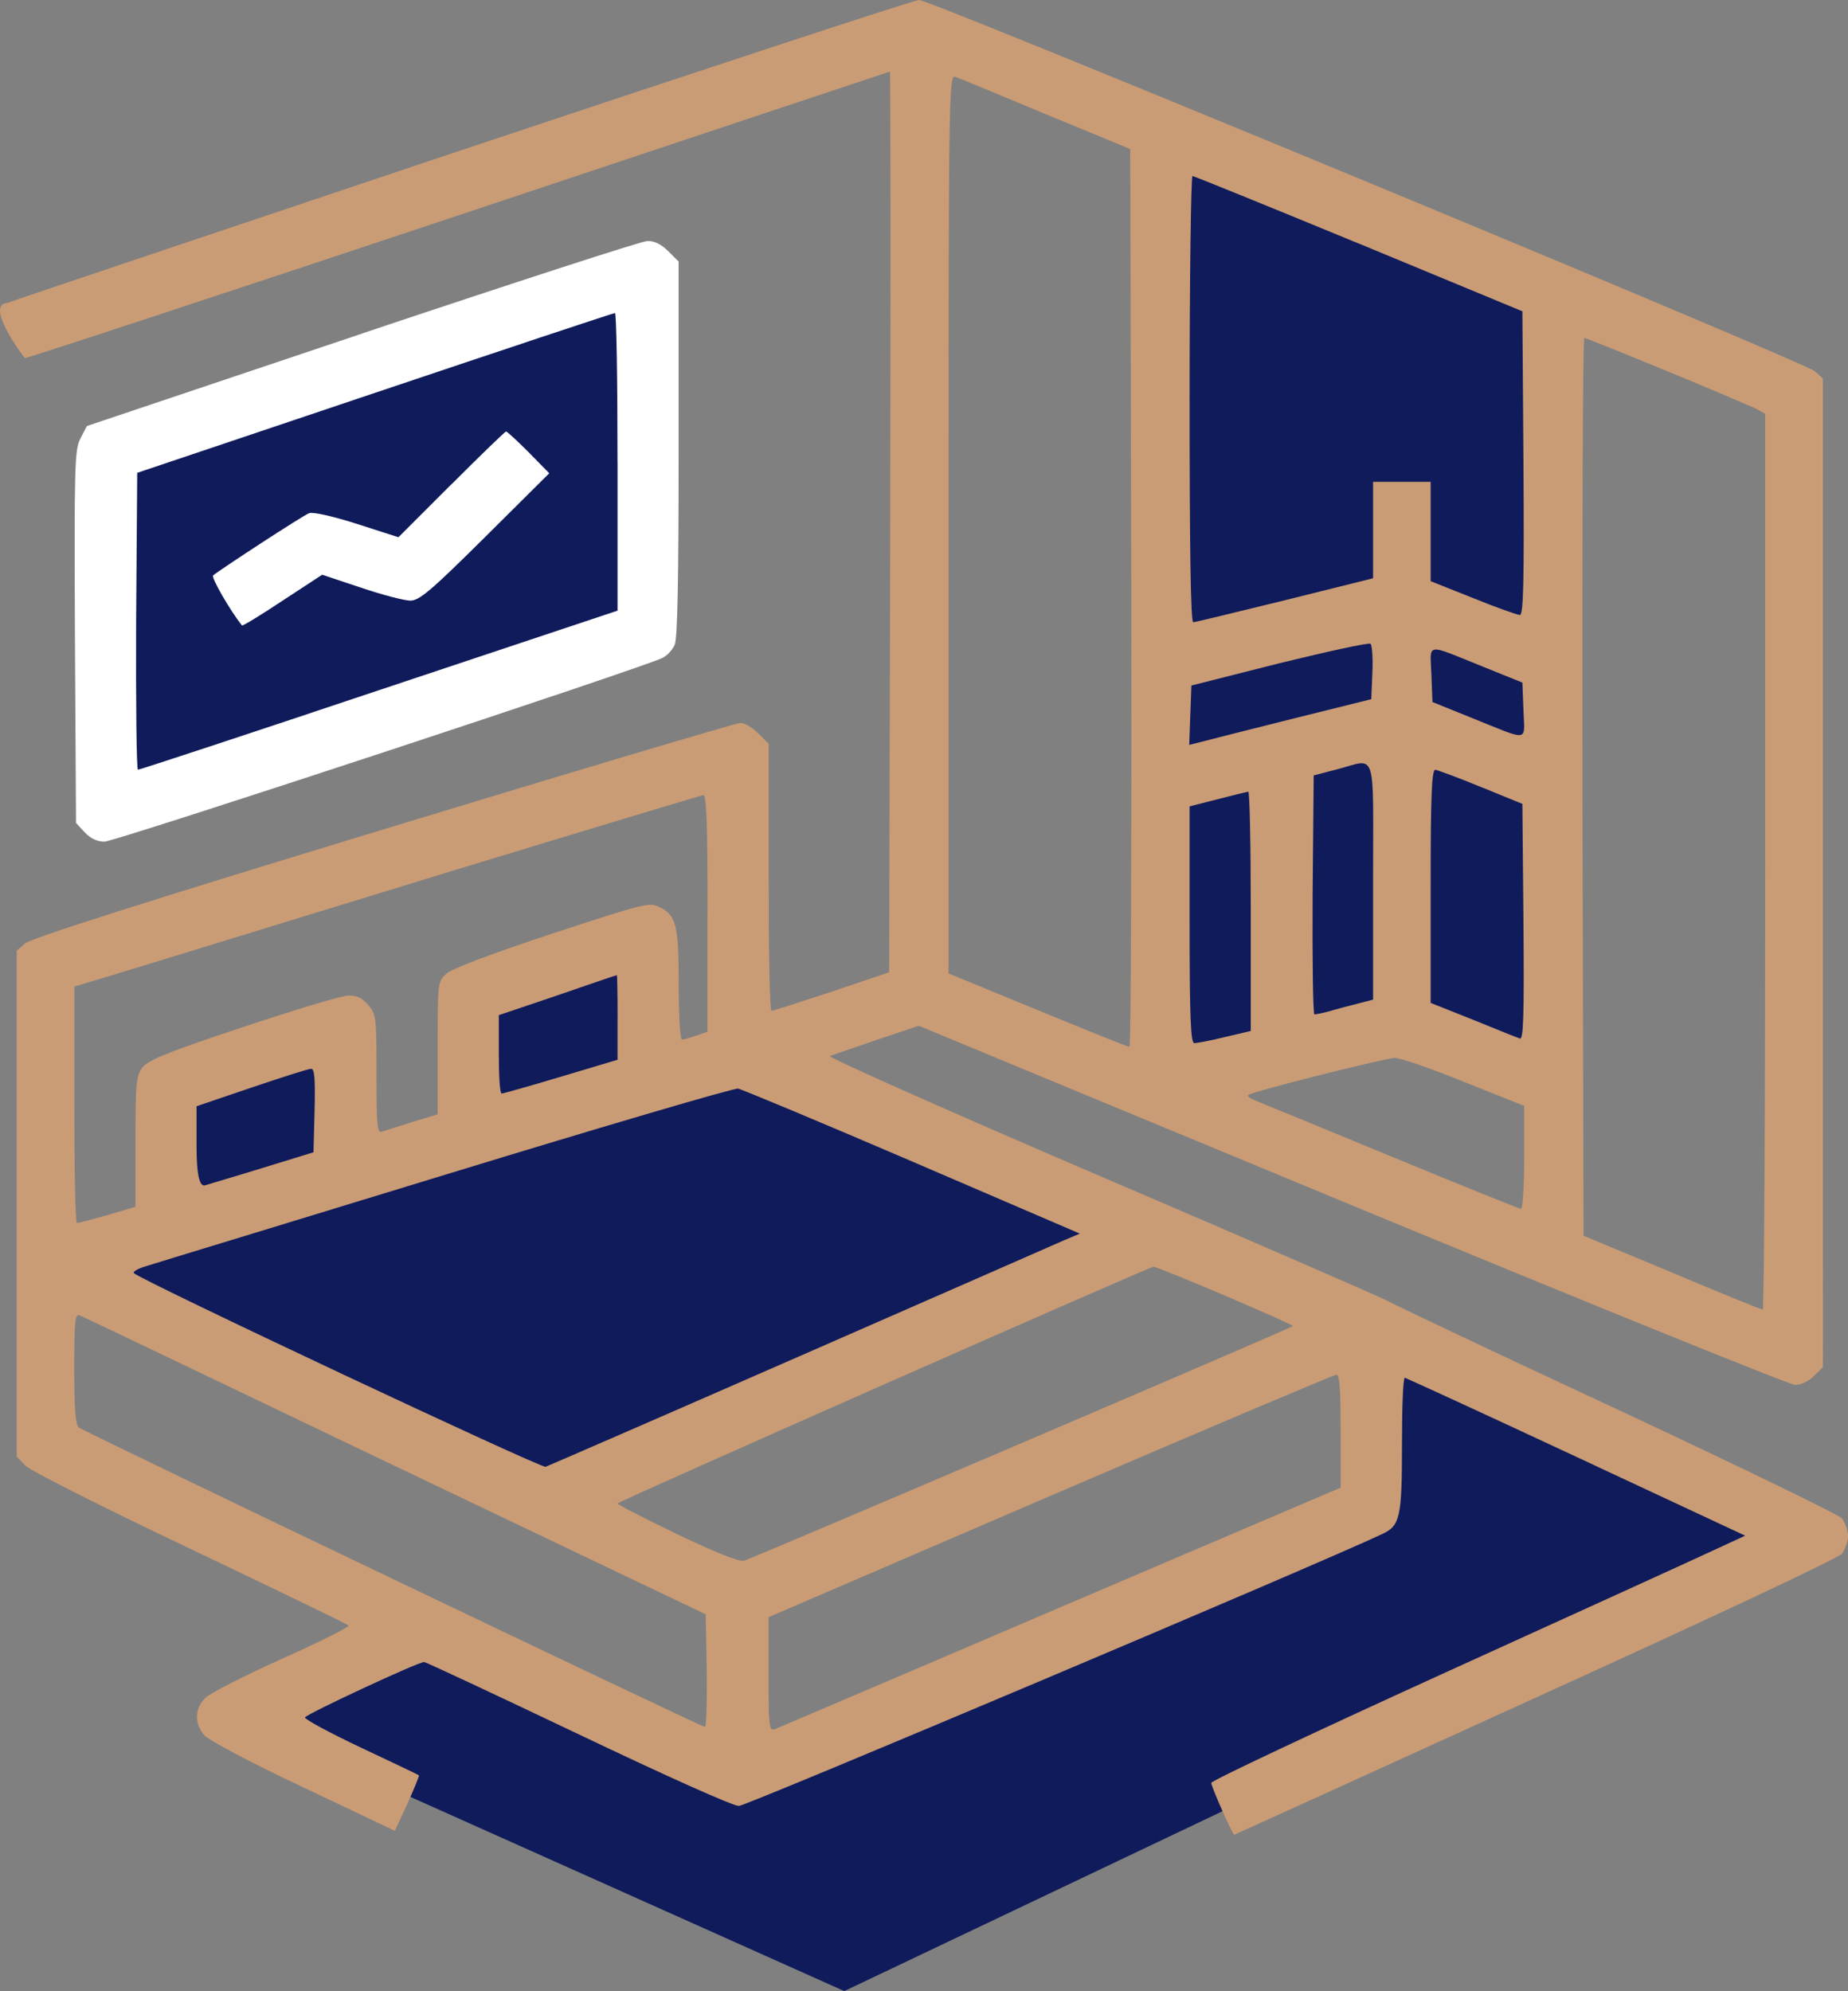
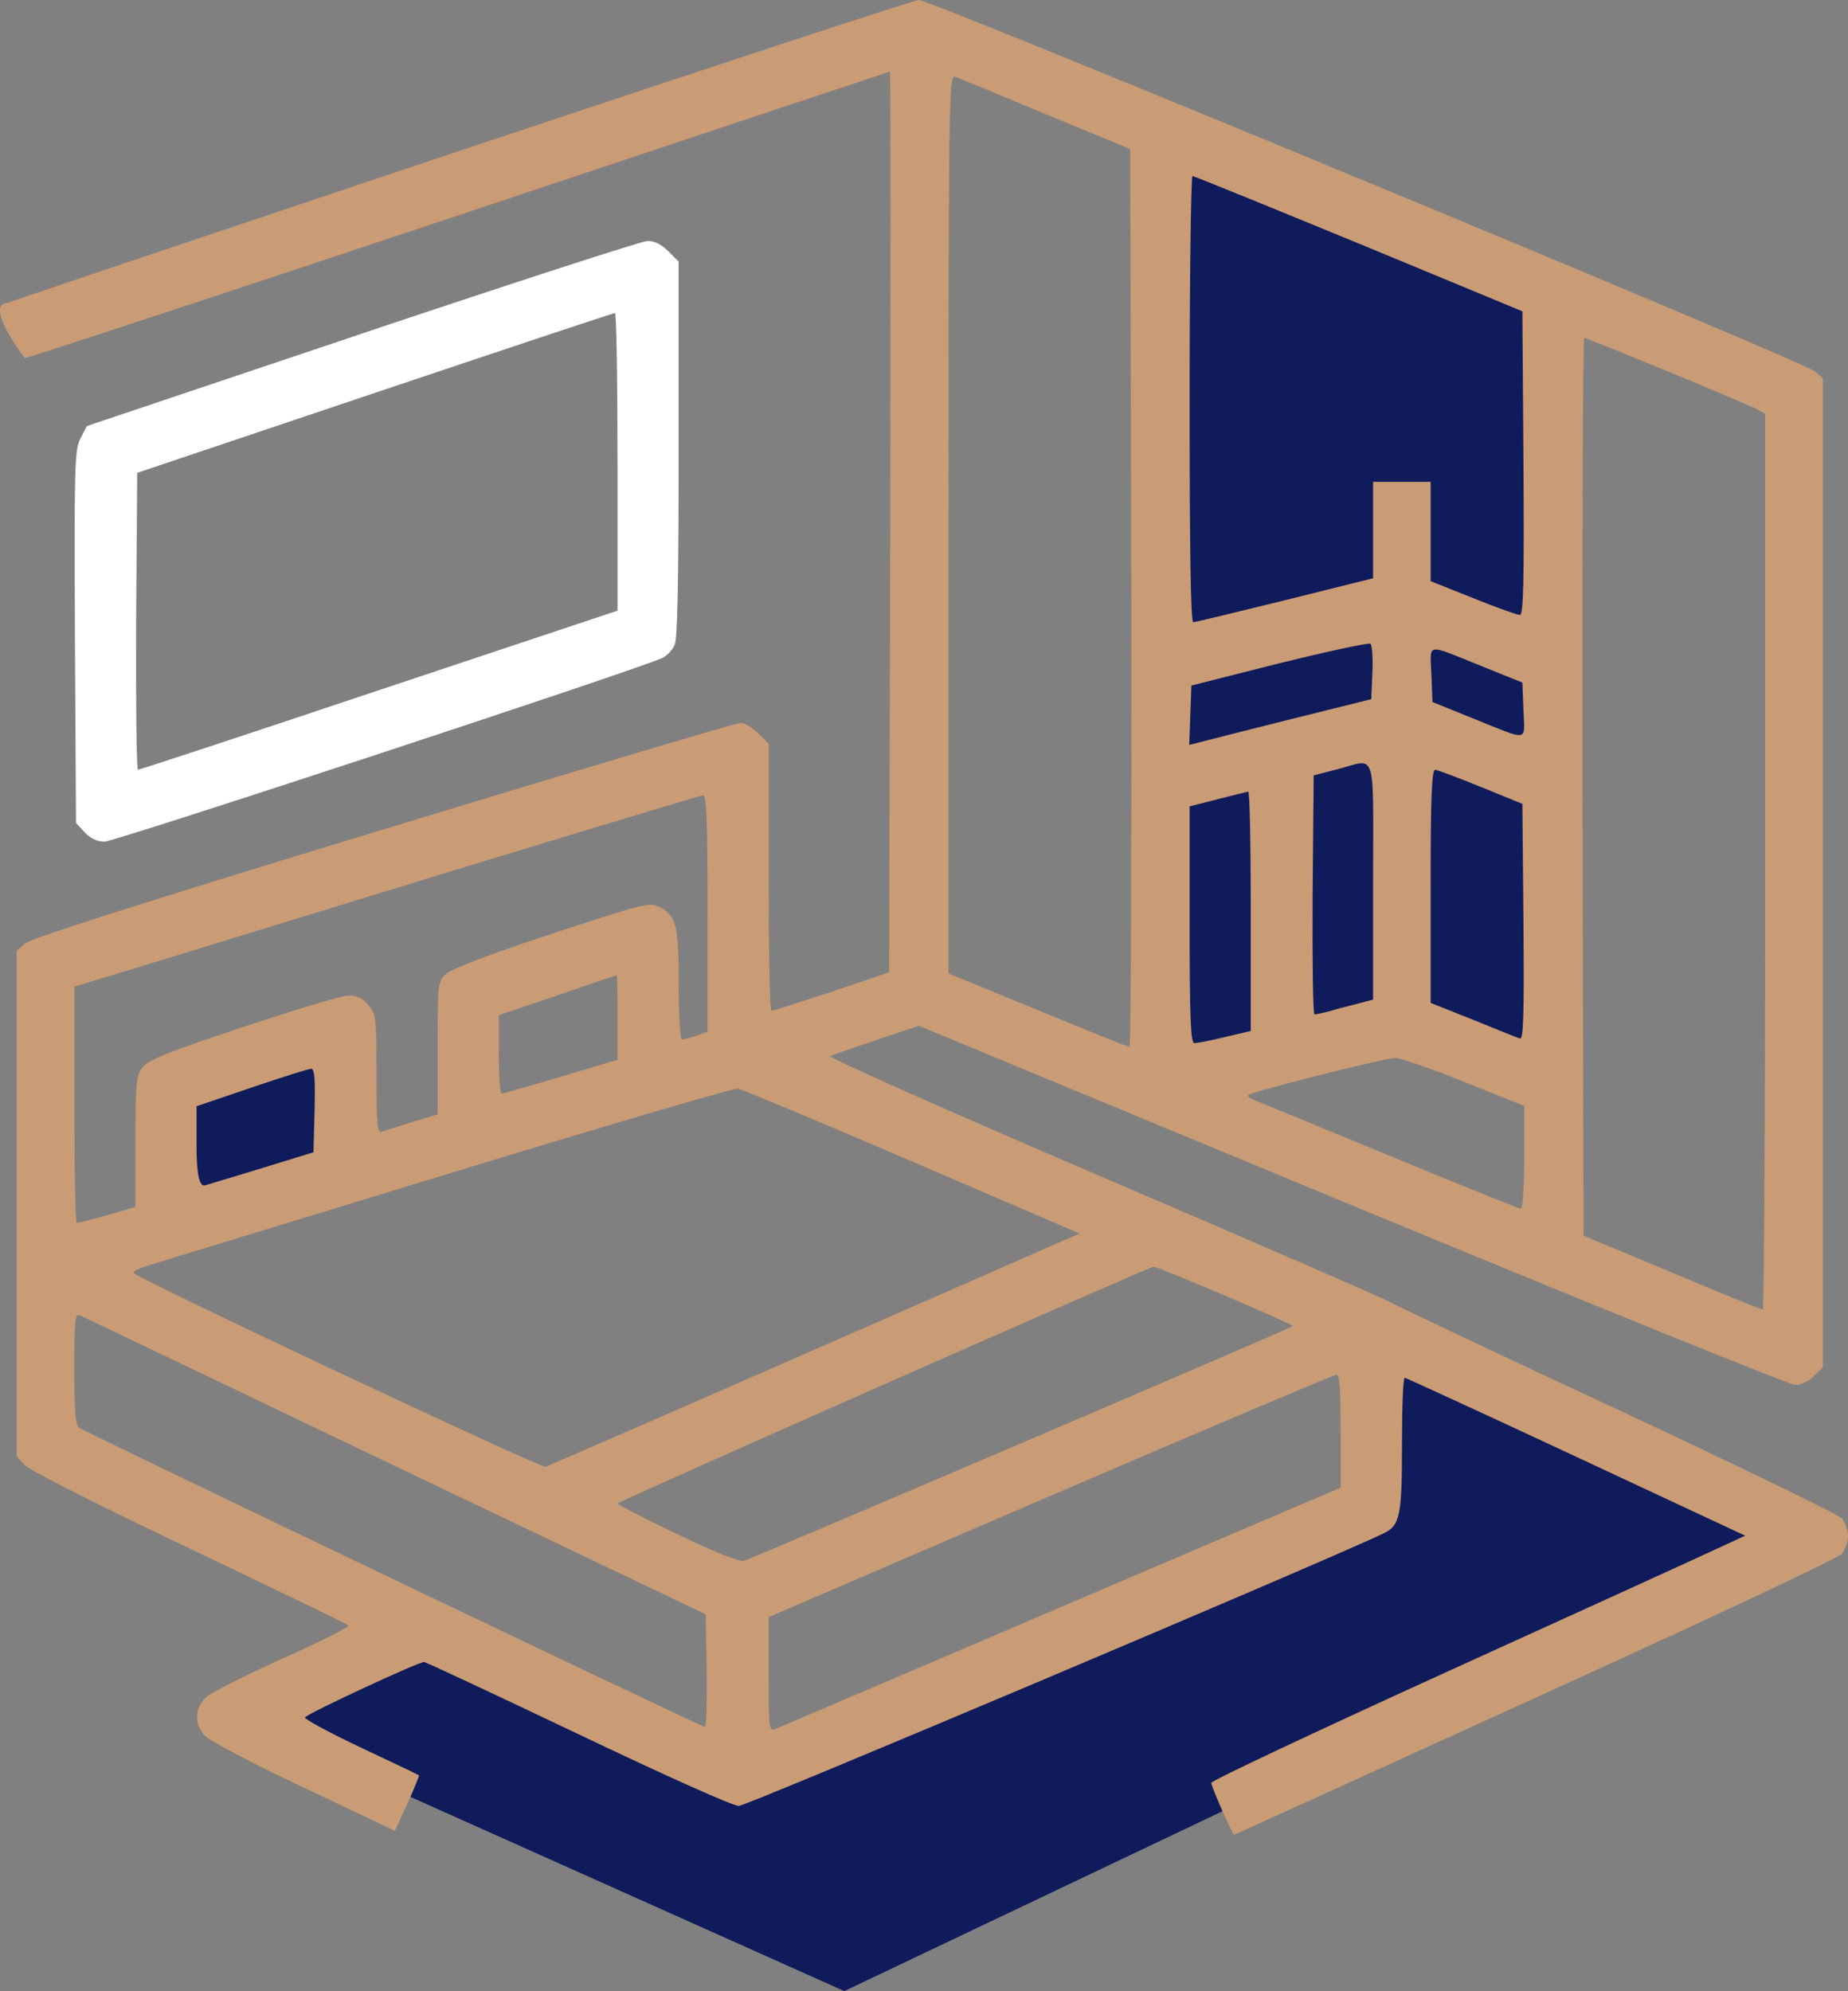
<svg xmlns="http://www.w3.org/2000/svg" id="Calque_2" viewBox="0 0 426.67 459.63">
  <rect x="0" y="0" width="426.67" height="459.63" fill="#808080" stroke="none" />
  <defs>
    <style>.cls-1{fill:#fff;}.cls-1,.cls-2,.cls-3{fill-rule:evenodd;}.cls-2{fill:#ca9c75;}.cls-3{fill:#101b5b;}</style>
  </defs>
  <g id="Calque_1-2">
-     <polygon class="cls-3" points="109.25 261.56 109.25 231.66 149.26 217.63 149.26 243.27 109.25 261.56" />
    <polygon class="cls-3" points="417.48 353.81 194.93 459.63 58.64 398.64 94.42 375.74 167.52 410.62 313.23 351.1 316.91 311.62 417.48 353.81" />
-     <polygon class="cls-3" points="26.31 104.94 26.31 187.44 151.77 146.19 149.26 65.15 26.31 104.94" />
    <polygon class="cls-3" points="272.01 30.33 272.01 254 331.08 241.04 361.78 254 364.73 66.46 272.01 30.33" />
    <polygon class="cls-3" points="38.63 282.7 38.63 252.81 78.64 238.78 78.64 264.42 38.63 282.7" />
-     <polygon class="cls-3" points="20.35 294.93 128.87 347.24 261.22 284.67 177.47 243.78 20.35 294.93" />
    <path class="cls-2" d="m106.11,34.81C48.88,53.99,1.87,69.78,1.7,69.94c-5.32.25,3.49,12.21,4.07,12.71.17.17,45.11-14.62,99.93-32.89,54.74-18.27,99.68-33.23,99.76-33.23.17,0,.17,46.77.08,104l-.25,103.92-13.29,4.49c-7.31,2.41-13.54,4.4-13.87,4.4-.42,0-.66-13.87-.66-30.82v-30.82l-2.41-2.41c-1.33-1.33-3.16-2.41-4.07-2.41s-38.04,11.05-82.49,24.59c-55.41,16.86-81.49,25.17-82.73,26.33l-1.91,1.66v116.79l1.91,1.99c1,1.16,17.86,9.64,37.96,19.19,19.85,9.47,36.38,17.44,36.72,17.78s-6.48,3.74-15.2,7.64c-8.64,3.9-16.7,7.97-17.78,9.05-2.58,2.49-2.66,5.98-.25,8.72,1.08,1.16,10.96,6.4,22.93,12.04l21.02,9.97,2.91-6.31c1.58-3.49,2.74-6.4,2.66-6.48-.17-.17-6.15-2.99-13.37-6.4-7.23-3.41-13.04-6.56-12.96-6.98.25-.75,26.08-12.79,27.5-12.79.42,0,16.36,7.48,35.55,16.61,20.02,9.55,35.72,16.61,37.13,16.61,1.74,0,134.07-55.9,148.61-62.8,4.07-1.91,4.49-3.9,4.49-20.68,0-8.47.25-15.37.66-15.37.33.08,18.11,8.22,39.62,18.27l38.96,18.19-8.64,3.99c-4.82,2.24-32.56,14.87-61.64,28.08-29.16,13.29-53,24.5-53,25,0,.83,4.9,11.96,5.32,11.96.08,0,31.32-14.2,69.44-31.57,41.12-18.69,69.94-32.23,70.86-33.31.75-1,1.41-2.82,1.41-4.07s-.66-3.07-1.41-4.07c-.83-.91-24.5-12.38-52.58-25.5-28.08-13.04-51.5-24.17-52.08-24.59s-30.07-13.29-65.62-28.49c-35.64-15.28-64.04-27.91-63.38-28.16s5.57-1.91,10.88-3.74l9.64-3.24,100.01,41.45c54.99,22.76,101.09,41.45,102.34,41.45,1.41,0,3.16-.83,4.32-2.08l2.08-1.99V87.39l-1.83-1.66C416.7,83.57,214.77-.08,212.19,0,211.11,0,163.43,15.7,106.11,34.81Zm135.32-8.47l19.52,8.06.25,103.67c.08,56.98-.08,103.58-.42,103.58-.42,0-9.88-3.82-21.18-8.47l-20.6-8.47v-103.75c0-98.35.08-103.67,1.5-103.25.75.25,10.22,4.15,20.93,8.64Zm72.35,29.9l37.71,15.62.25,35.05c.17,27.5,0,35.05-.83,35.05-.58,0-5.48-1.74-10.8-3.9l-9.8-3.9v-22.93h-13.29v22.26l-20.35,5.07c-11.21,2.74-20.68,5.07-21.18,5.07-.58,0-.83-17.19-.83-51.5,0-28.33.33-51.5.66-51.5s17.69,7.06,38.46,15.62Zm70.86,29.32c10.13,4.15,19.35,8.14,20.68,8.72l2.24,1.25v103.34c0,56.9-.25,103.42-.58,103.42-.42,0-9.8-3.82-21.02-8.56l-20.35-8.47-.25-103.67c-.08-56.98.08-103.58.42-103.58s8.81,3.41,18.86,7.56Zm-67.78,69.69l-.25,6.15-18.69,4.65c-10.3,2.58-19.77,4.98-21.02,5.32l-2.33.58.25-6.89.25-6.81,20.35-5.15c11.21-2.74,20.68-4.82,21.02-4.49s.58,3.32.42,6.65Zm25.58-1.33l9.05,3.65.25,6.4c.25,7.39,1.66,7.23-11.96,1.74l-9.05-3.65-.25-6.4c-.25-7.39-1.66-7.23,11.96-1.74Zm-25.42,49.51v27.33l-3.49.91c-1.99.5-4.9,1.25-6.48,1.74-1.58.42-3.16.75-3.57.75-.33,0-.5-12.38-.42-27.58l.25-27.58,5.4-1.41c9.3-2.41,8.31-5.4,8.31,25.83Zm24.92-21.76l9.55,3.9.25,27.33c.17,21.68,0,27.16-.83,26.83-.58-.17-5.48-2.16-10.8-4.32l-9.8-3.9v-26.91c0-21.02.25-26.91,1.08-26.91.5.08,5.32,1.83,10.55,3.99Zm-53.16,28.66v27.66l-5.98,1.41c-3.32.83-6.56,1.41-7.06,1.41-.83,0-1.08-6.06-1.08-27.33v-27.33l6.48-1.66c3.49-.91,6.65-1.66,7.06-1.74.33-.08.58,12.38.58,27.58Zm-125.43.5v27.33l-2.58.91c-1.5.5-2.99.91-3.32.91-.42,0-.75-5.73-.75-12.71,0-13.87-.58-16.03-4.57-17.94-2.24-1.08-3.74-.66-24.75,6.23-14.04,4.65-23.09,8.06-24.34,9.22-1.99,1.83-1.99,2.08-1.99,17.19v15.28l-5.81,1.74c-3.16,1-6.31,1.99-7.06,2.24-1.08.42-1.25-1.25-1.25-13.21,0-13.21-.08-13.87-1.91-16.03-1.41-1.66-2.74-2.24-4.65-2.16-1.5,0-12.38,3.32-24.17,7.23-17.28,5.73-21.93,7.64-23.26,9.3-1.5,1.99-1.66,3.41-1.66,17.19v15.04l-6.48,1.91c-3.57,1-6.73,1.83-7.06,1.83s-.58-12.29-.58-27.25v-27.33l15.62-4.73c8.56-2.66,40.95-12.54,72.02-22.1,31.07-9.47,56.98-17.28,57.57-17.36.75-.08,1,5.9,1,27.25Zm-20.77,24.01v9.8l-13.04,3.9c-7.23,2.16-13.37,3.9-13.71,3.9-.42,0-.66-4.07-.66-9.05v-9.05l13.54-4.57c7.39-2.58,13.54-4.65,13.71-4.65.08-.08.17,4.32.17,9.72Zm195.37,14.87l13.96,5.57v11.88c0,6.56-.33,11.88-.75,11.88s-13.96-5.48-30.07-12.13c-16.12-6.65-30.24-12.46-31.32-12.88-1.16-.42-1.83-1-1.58-1.25.66-.75,31.4-8.47,33.81-8.56,1.16-.08,8.31,2.41,15.95,5.48Zm-265.32,6.65l-.25,9.64-11.63,3.57c-6.4,1.99-12.46,3.74-13.46,4.07q-1.91.42-1.91-8.97v-9.3l12.71-4.32c6.89-2.33,13.12-4.32,13.71-4.32.83-.08,1,2.16.83,9.64Zm138.06,11.8l38.63,16.61-3.74,1.58c-2.08.91-29.49,12.96-61.05,26.75-31.48,13.79-57.9,25.25-58.56,25.5-1.16.33-93.04-42.86-95.03-44.69-.42-.33.91-1.08,2.91-1.66,1.99-.66,33.23-10.13,69.28-21.18,36.13-11.05,66.37-19.94,67.28-19.77s19.02,7.73,40.29,16.86Zm72.1,30.9c8.72,3.74,15.87,6.89,15.7,7.06-.58.58-125.02,53.74-126.68,54.16-1.25.25-6.48-1.83-15.53-6.15-7.56-3.65-13.71-6.81-13.71-7.06,0-.42,122.11-54.33,123.77-54.66.25-.08,7.64,2.91,16.45,6.65Zm-191.55,39.37l71.69,34.22.25,13.04c.08,7.14-.08,12.96-.42,12.96-.83,0-143.29-68.12-144.54-69.11-.83-.66-1.08-4.4-1.08-13.62,0-10.88.17-12.71,1.25-12.29.66.25,33.48,15.95,72.85,34.81Zm218.3-8.14v13.12l-64.63,27.58c-35.47,15.2-65.21,27.83-65.96,28.16-1.41.5-1.5-.5-1.5-12.63v-13.21l65.04-27.99c35.72-15.37,65.46-27.91,66.04-27.99.75-.08,1,3.07,1,12.96Z" />
    <path class="cls-1" d="m83.6,77l-63.55,21.35-1.5,2.91c-1.33,2.66-1.41,6.15-1.25,45.85l.25,42.86,1.99,2.16c1.33,1.41,2.91,2.16,4.57,2.16,2.41,0,125.02-40.37,128.92-42.45,1-.5,2.24-1.83,2.74-2.99.66-1.33.91-15.28.91-45.19v-43.28l-2.41-2.41c-1.58-1.58-3.24-2.41-4.82-2.33-1.25,0-30.9,9.64-65.87,21.35Zm58.98,29.57v34.39l-55.07,18.36c-30.24,10.13-55.24,18.36-55.66,18.36-.33,0-.5-15.45-.42-34.31l.25-34.22,54.82-18.44c30.15-10.13,55.07-18.44,55.49-18.44.33-.08.58,15.37.58,34.31Z" />
-     <path class="cls-1" d="m104.2,111.81l-12.21,12.21-9.55-3.07c-5.4-1.74-10.22-2.82-11.05-2.49-1.41.5-20.6,13.04-22.18,14.37-.5.5,3.99,8.22,6.65,11.55.17.17,4.4-2.41,9.39-5.73l9.14-5.98,8.97,2.99c4.9,1.66,10.05,2.99,11.38,2.99,2.08,0,4.82-2.33,17.28-14.7l14.79-14.7-4.73-4.82c-2.66-2.66-4.98-4.82-5.23-4.82s-5.9,5.48-12.63,12.21Z" />
  </g>
</svg>